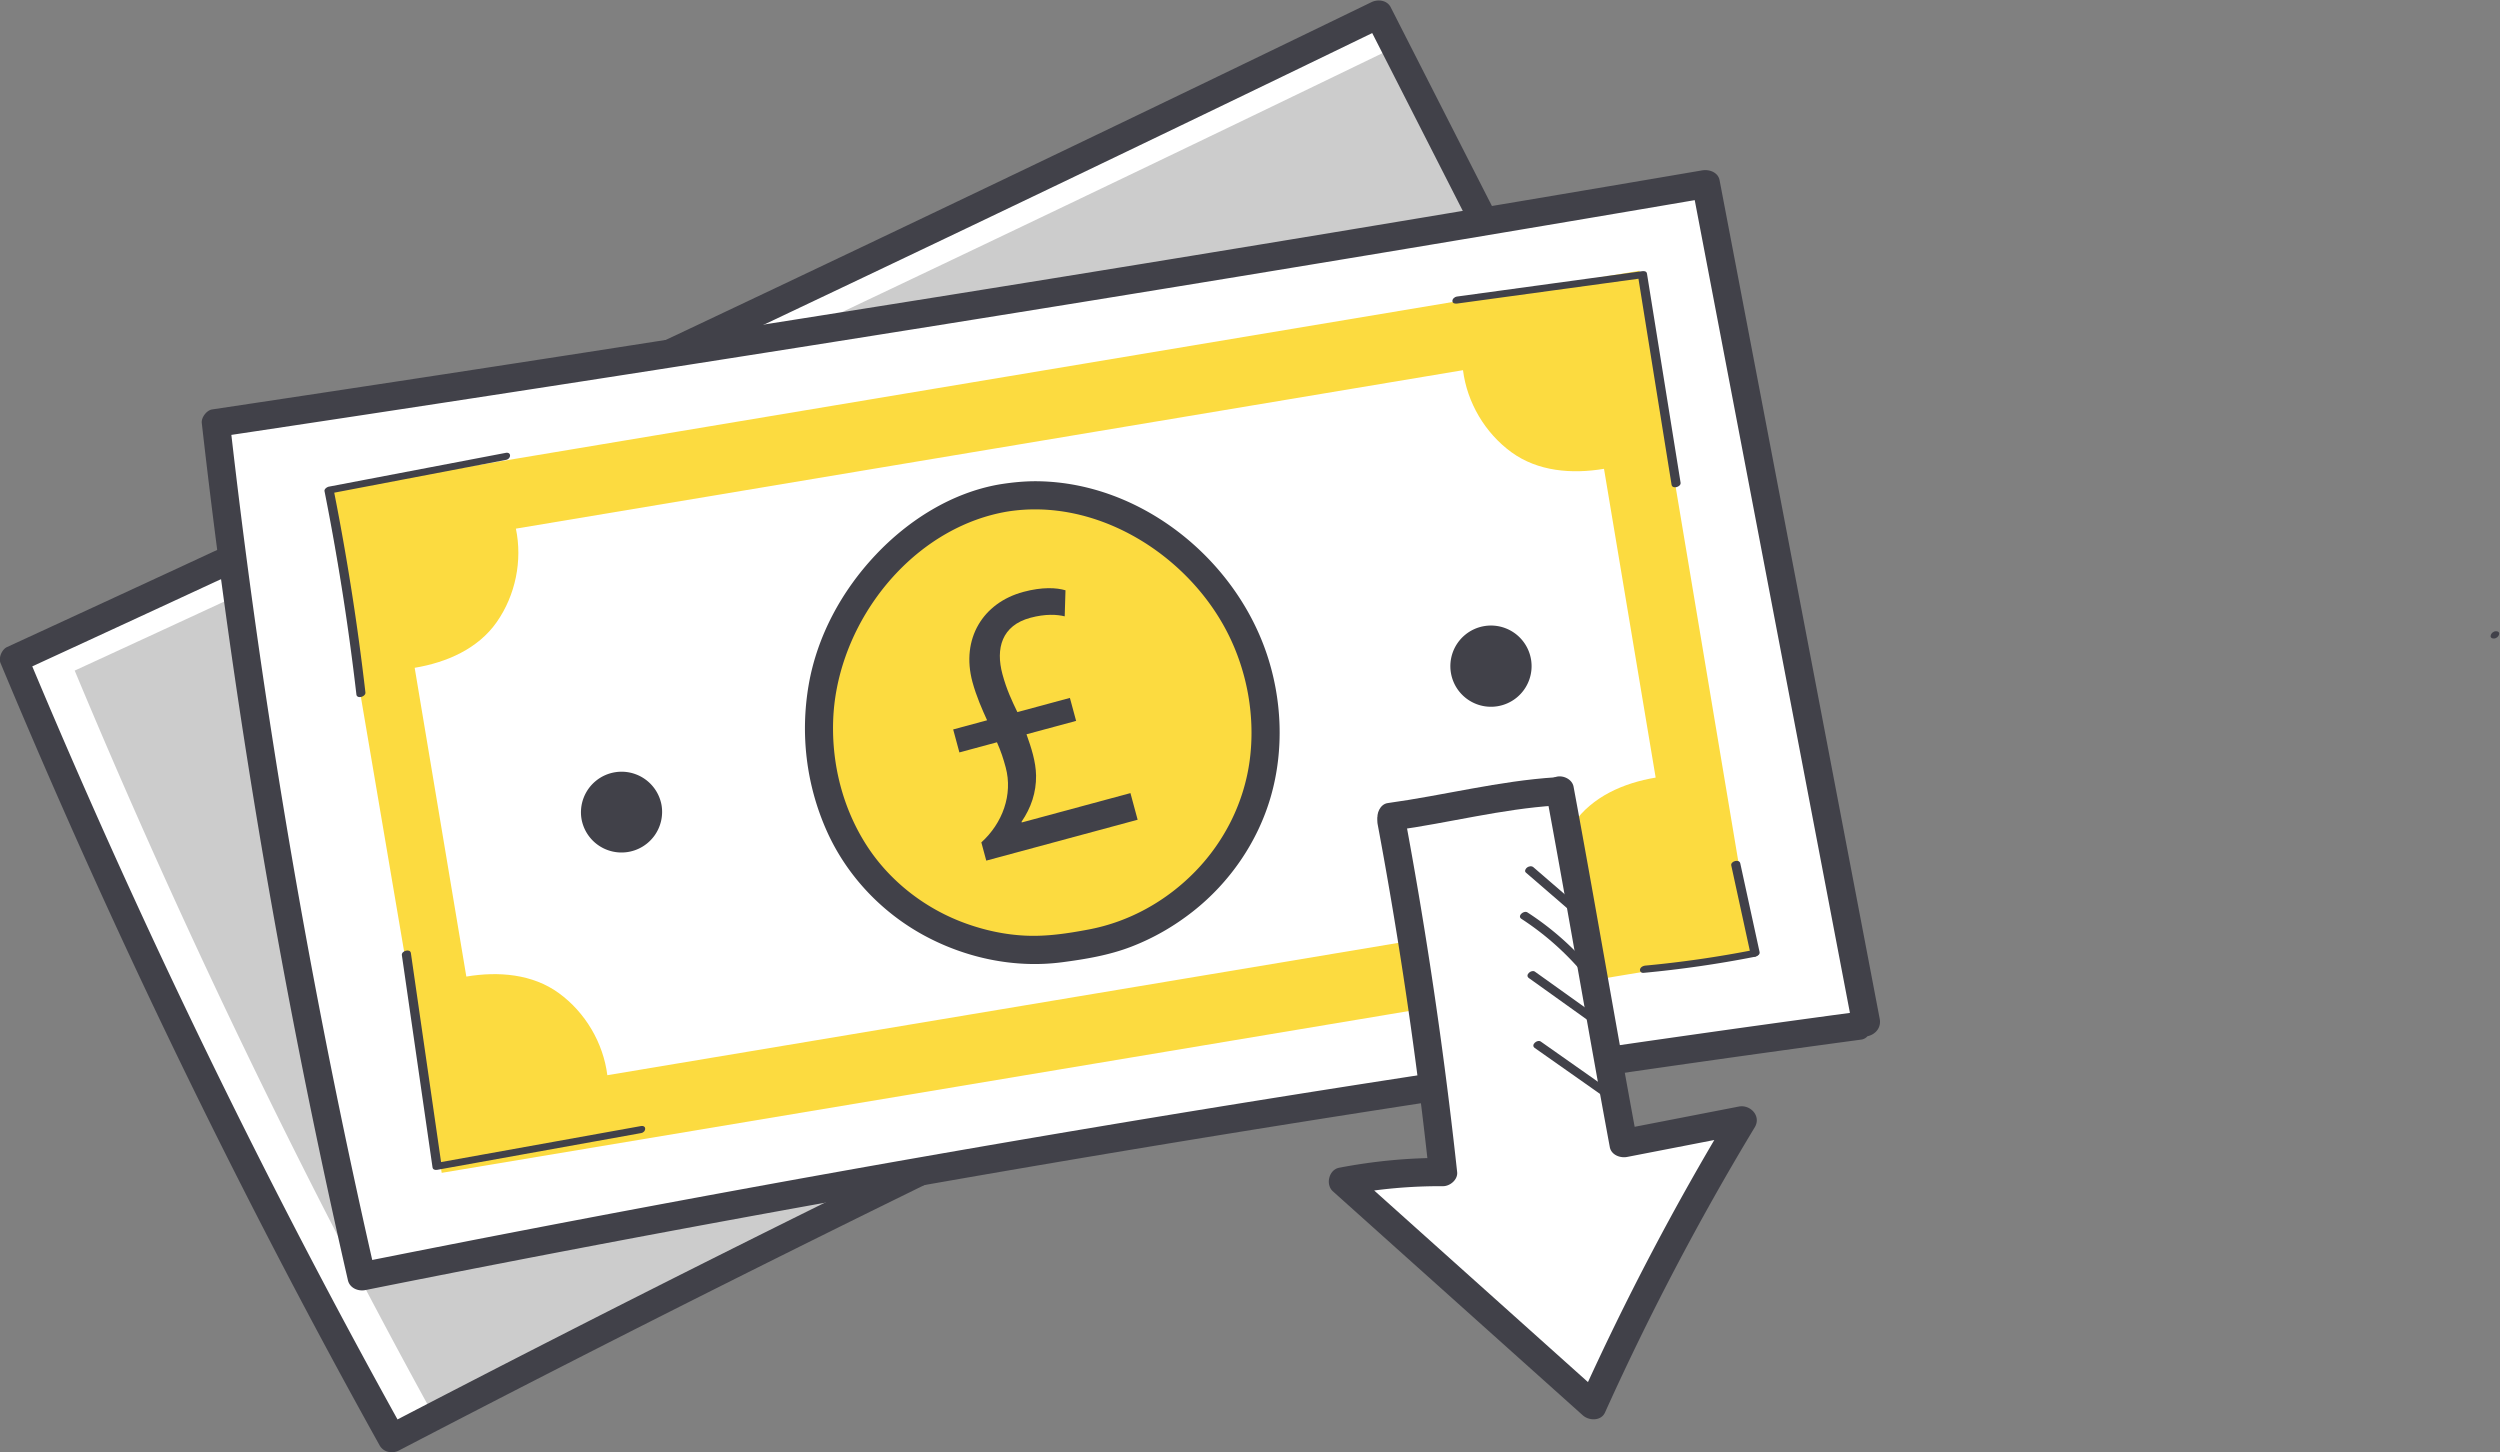
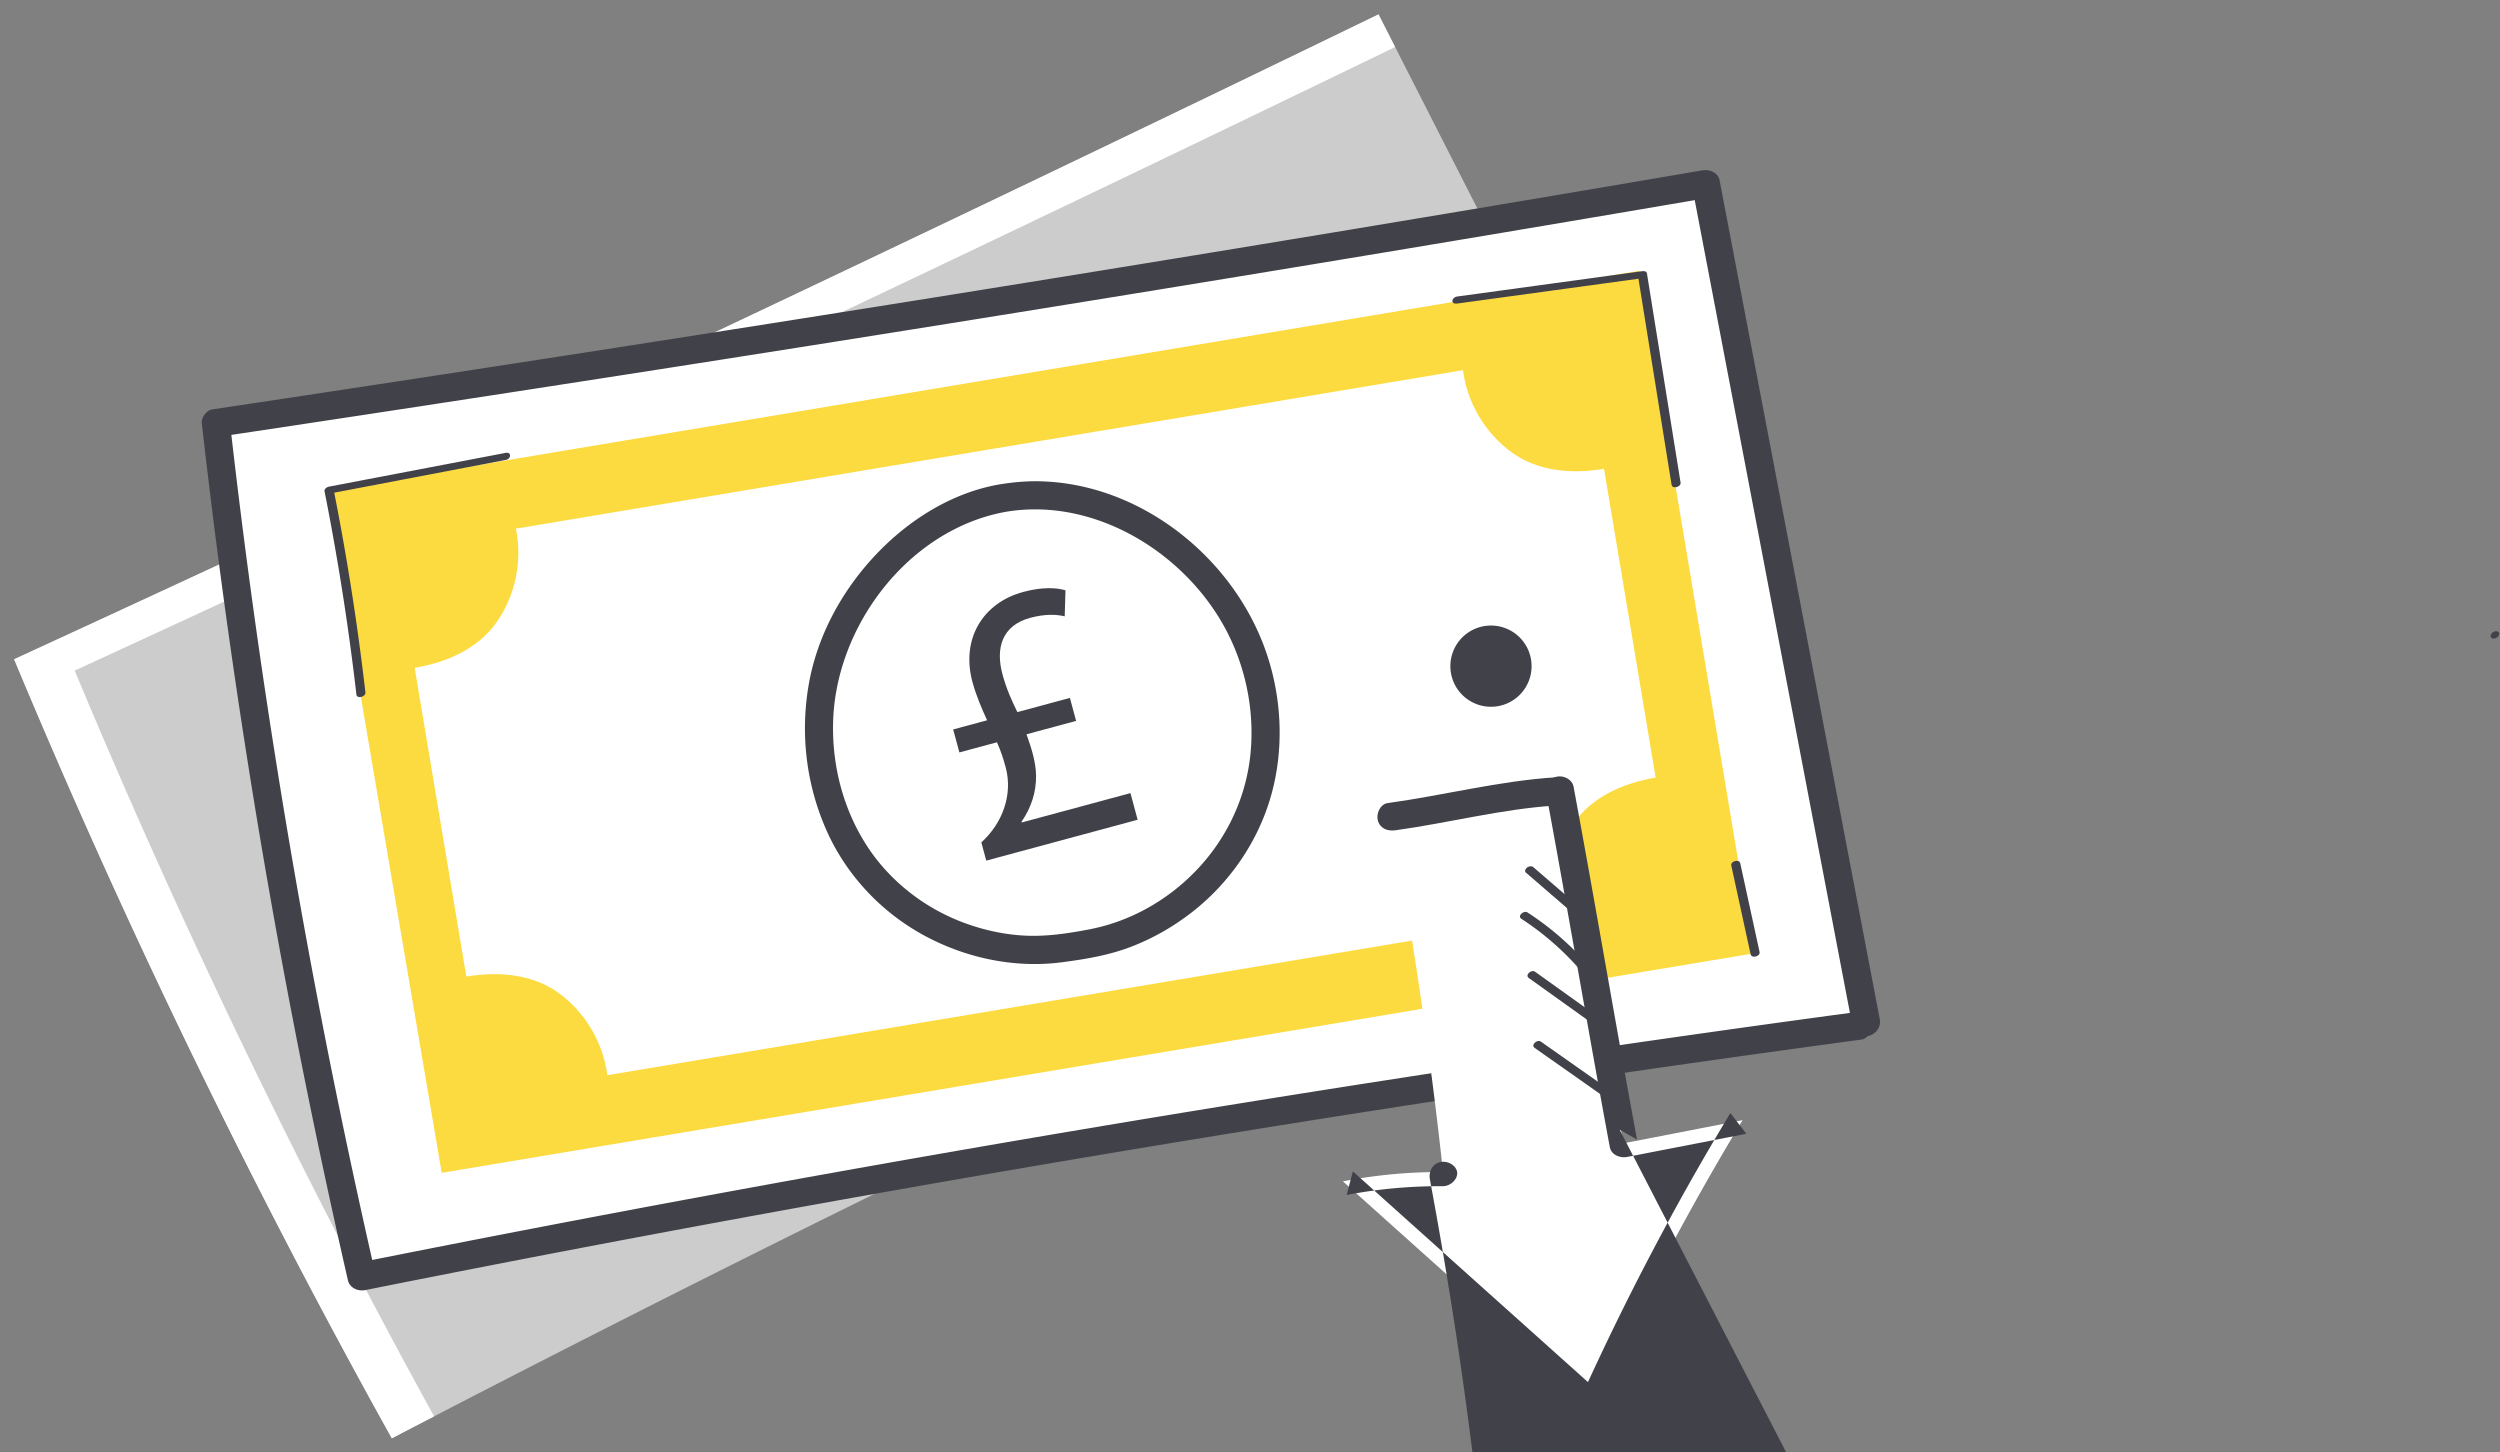
<svg xmlns="http://www.w3.org/2000/svg" height="355.905" width="612.74" xml:space="preserve">
  <rect width="100%" height="100%" fill="#808080" stroke="none" />
  <defs>
    <clipPath id="a" clipPathUnits="userSpaceOnUse">
      <path d="M0 499.955h576.652V0H0Z" />
    </clipPath>
  </defs>
  <g clip-path="url(#a)" transform="matrix(1.333 0 0 -1.333 -149.195 493.278)">
    <path style="fill:#ccc;fill-opacity:1;fill-rule:nonzero;stroke:none" d="M0 0a4409.284 4409.284 0 0 1-251.337-120.899A1415.95 1415.95 0 0 0-320.788 22.34a13593.103 13593.103 0 0 1 250.87 118.573L1.334 1.034" transform="translate(435.307 226.494)" />
    <path style="fill:#fff;fill-opacity:1;fill-rule:nonzero;stroke:none" d="M0 0a1409.904 1409.904 0 0 1 66.083-137.125 2176.342 2176.342 0 0 1-7.772-4.028A1414.8 1414.8 0 0 0-11.136 2.081a13625.78 13625.78 0 0 1 250.864 118.57c1.013-2.001 2.038-3.999 3.051-5.999A13580.483 13580.483 0 0 0 0 0" transform="translate(125.658 246.751)" />
-     <path style="fill:#414149;fill-opacity:1;fill-rule:nonzero;stroke:none" d="M0 0a4408.909 4408.909 0 0 1-251.338-120.899l3.552-.931a1421.992 1421.992 0 0 0-28.828 54.583 1416.398 1416.398 0 0 0-40.362 88.036l-1.192-2.932a13648.608 13648.608 0 0 1 98.328 45.729 13634.358 13634.358 0 0 1 152.541 72.845l-3.551.931L-15.366 28.44.402-2.517c1.517-2.978 5.997-.354 4.483 2.62l-55.484 108.922-15.768 30.957c-.671 1.316-2.35 1.514-3.552.931A13609.771 13609.771 0 0 0-320.788 22.34c-.927-.427-1.599-1.96-1.192-2.931a1435.404 1435.404 0 0 1 25.263-57.059 1414.81 1414.81 0 0 1 44.448-86.8c.705-1.268 2.328-1.569 3.551-.931A4408.27 4408.27 0 0 0 2.62-4.482c1.281.567 1.582 2.438.931 3.551C2.778.39 1.286.57 0 0" transform="translate(433.997 228.735)" />
    <path style="fill:#fff;fill-opacity:1;fill-rule:nonzero;stroke:none" d="M0 0a4408.793 4408.793 0 0 1-275.074-46.06 1416 1416 0 0 0-26.778 156.919 13602.56 13602.56 0 0 1 273.977 43.957L1.568.622" transform="translate(453.472 181.407)" />
    <path style="fill:#414149;fill-opacity:1;fill-rule:nonzero;stroke:none" d="M0 0a4406.236 4406.236 0 0 1-275.073-46.06c1.063-.605 2.128-1.209 3.192-1.813a1421.948 1421.948 0 0 0-12.486 60.528 1417.195 1417.195 0 0 0-9.833 61.014 1394.23 1394.23 0 0 0-4.365 34.687l-1.906-2.502a13574.72 13574.72 0 0 1 213.767 33.804 13769.15 13769.15 0 0 1 60.209 10.153l-3.192 1.813 11.481-60.13 11.482-60.131L-.243-2.572c.625-3.277 5.63-1.889 5.005 1.381L-6.72 58.938l-11.482 60.131-6.48 33.934c-.281 1.472-1.904 2.034-3.193 1.813a13629.096 13629.096 0 0 0-273.976-43.957c-1.01-.151-2.022-1.48-1.906-2.503a1438.66 1438.66 0 0 1 8.387-61.933 1414.743 1414.743 0 0 1 18.483-95.676c.329-1.435 1.866-2.078 3.194-1.813A4411.83 4411.83 0 0 0-59.199-13.618 4430.09 4430.09 0 0 0 1.38-5.006c1.391.188 2.148 1.972 1.813 3.193C2.78-.312 1.396.188 0 0" transform="translate(452.782 183.91)" />
    <path style="fill:#fcdb40;fill-opacity:1;fill-rule:nonzero;stroke:none" d="m0 0 87.072 14.567c-1.227 5.876.073 12.236 3.507 17.158 3.435 4.923 9.184 7.44 15.104 8.43l-4.749 28.386-4.749 28.386c-5.92-.991-12.175-.483-17.025 3.054-4.85 3.537-8.149 9.127-8.901 15.082l-87.071-14.567-87.073-14.568c1.228-5.875-.072-12.235-3.507-17.157-3.434-4.923-9.183-7.439-15.103-8.43l4.749-28.386 4.749-28.386c5.92.991 12.175.483 17.024-3.054 4.851-3.536 8.15-9.127 8.902-15.082L0 0m123.707 7.838L-117.525-32.52l-.105.616-21.202 124.842 241.541 40.411.514-3.071 20.484-122.44" transform="translate(310.665 186.923)" />
-     <path style="fill:#fcdb40;fill-opacity:1;fill-rule:nonzero;stroke:none" d="M0 0c14.398 2.409 28.311-4.343 37.573-14.779 9.865-11.113 13.384-27.65 8.408-41.651-4.859-13.671-17.825-24.211-32.223-25.804-14.132-3.18-29.823 2.566-38.867 13.911-9.263 11.619-11.317 28.401-5.608 42.118C-25.354-13.321-13.217-2.211 0 0" transform="translate(296.388 278.484)" />
    <path style="fill:#414149;fill-opacity:1;fill-rule:nonzero;stroke:none" d="M0 0c16.441 2.654 33.211-7.857 40.559-22.299 3.634-7.144 5.124-15.486 4.065-23.442-1.021-7.677-4.579-14.813-9.954-20.364-5.285-5.458-12.129-9.303-19.611-10.721-3.822-.723-7.651-1.311-11.554-1.144-3.85.165-7.648.991-11.264 2.314-7.311 2.674-13.809 7.706-18.034 14.26-4.38 6.796-6.436 14.882-6.172 22.94.518 15.79 11.311 31.53 26.334 36.966A33.203 33.203 0 0 0 0 0c1.382.24 2.158 1.935 1.812 3.193C1.411 4.653.006 5.246-1.38 5.006c-8.766-1.521-16.737-6.559-22.779-12.972-6.219-6.6-10.753-14.905-12.303-23.881-1.564-9.064-.449-18.376 3.285-26.785 3.654-8.227 10.088-15.054 17.997-19.329 7.684-4.153 16.643-6.035 25.329-4.894 4.292.564 8.637 1.291 12.698 2.857 4.104 1.584 7.862 3.751 11.319 6.467 6.792 5.335 11.934 12.796 14.332 21.106 2.496 8.653 2.076 18.162-.868 26.65C41.588-8.355 24.437 5.299 5.723 5.583c-2.385.036-4.751-.198-7.103-.577-1.385-.224-2.155-1.947-1.813-3.193C-2.788.34-1.39-.224 0 0" transform="translate(297.079 275.981)" />
-     <path style="fill:#414149;fill-opacity:1;fill-rule:nonzero;stroke:none" d="M0 0a7.467 7.467 0 1 0-14.729-2.464A7.468 7.468 0 0 0 0 0" transform="translate(233.555 222.05)" />
    <path style="fill:#414149;fill-opacity:1;fill-rule:nonzero;stroke:none" d="M0 0a7.467 7.467 0 1 0-14.73-2.464A7.467 7.467 0 0 0 0 0" transform="translate(393.432 248.798)" />
    <path style="fill:#fff;fill-opacity:1;fill-rule:nonzero;stroke:none" d="M0 0c9.997 1.355 20.115 4.041 30.185 4.648" transform="translate(367.766 219.887)" />
    <path style="fill:#fff;fill-opacity:1;fill-rule:nonzero;stroke:none" d="M0 0c3.913-21.06 7.755-43.823 11.668-64.883l21.907 4.258a492.727 492.727 0 0 1-27.532-52.438 221705.151 221705.151 0 0 0-45.955 41.187 92.881 92.881 0 0 0 18.413 1.71 852.924 852.924 0 0 1-9.516 64.634" transform="translate(398.75 224.713)" />
    <path style="fill:#414149;fill-opacity:1;fill-rule:nonzero;stroke:none" d="M0 0c9.856 1.356 19.542 3.922 29.494 4.556 1.4.089 2.596 1.129 2.596 2.595 0 1.336-1.19 2.685-2.596 2.596C19.073 9.084 8.938 6.426-1.38 5.006c-1.391-.192-2.149-1.969-1.813-3.193C-2.781.315-1.395-.192 0 0" transform="translate(368.456 217.383)" />
-     <path style="fill:#414149;fill-opacity:1;fill-rule:nonzero;stroke:none" d="M0 0c3.127-16.839 6.031-33.719 9.059-50.576a2463.1 2463.1 0 0 1 2.609-14.307c.27-1.452 1.914-2.061 3.192-1.813l21.909 4.258a9728.21 9728.21 0 0 0-2.932 3.813 496.743 496.743 0 0 1-27.532-52.438l4.076.525C-4.938-96.81-20.258-83.083-35.574-69.351l-1.145-4.338c5.847 1.124 11.77 1.645 17.723 1.617 1.291-.006 2.747 1.199 2.596 2.596a868.74 868.74 0 0 1-7.071 51.054 864.088 864.088 0 0 1-2.538 14.27c-.257 1.379-1.923 2.161-3.192 1.812-1.447-.397-2.071-1.809-1.814-3.193a843.652 843.652 0 0 0 7.741-49.547 869.844 869.844 0 0 0 1.682-14.396l2.596 2.595c-6.412.03-12.807-.592-19.104-1.802-1.887-.363-2.538-3.089-1.144-4.338 15.315-13.732 30.635-27.46 45.954-41.188 1.123-1.006 3.349-1.089 4.077.525a496.66 496.66 0 0 0 27.532 52.439c1.245 2.063-.801 4.227-2.93 3.813L13.48-61.69l3.194-1.813c-3.127 16.839-6.031 33.719-9.059 50.576C6.758-8.156 5.891-3.386 5.006 1.38 4.75 2.759 3.082 3.542 1.813 3.193.365 2.795-.257 1.383 0 0" transform="translate(396.247 224.023)" />
+     <path style="fill:#414149;fill-opacity:1;fill-rule:nonzero;stroke:none" d="M0 0c3.127-16.839 6.031-33.719 9.059-50.576a2463.1 2463.1 0 0 1 2.609-14.307c.27-1.452 1.914-2.061 3.192-1.813l21.909 4.258a9728.21 9728.21 0 0 0-2.932 3.813 496.743 496.743 0 0 1-27.532-52.438l4.076.525C-4.938-96.81-20.258-83.083-35.574-69.351l-1.145-4.338c5.847 1.124 11.77 1.645 17.723 1.617 1.291-.006 2.747 1.199 2.596 2.596c-.257 1.379-1.923 2.161-3.192 1.812-1.447-.397-2.071-1.809-1.814-3.193a843.652 843.652 0 0 0 7.741-49.547 869.844 869.844 0 0 0 1.682-14.396l2.596 2.595c-6.412.03-12.807-.592-19.104-1.802-1.887-.363-2.538-3.089-1.144-4.338 15.315-13.732 30.635-27.46 45.954-41.188 1.123-1.006 3.349-1.089 4.077.525a496.66 496.66 0 0 0 27.532 52.439c1.245 2.063-.801 4.227-2.93 3.813L13.48-61.69l3.194-1.813c-3.127 16.839-6.031 33.719-9.059 50.576C6.758-8.156 5.891-3.386 5.006 1.38 4.75 2.759 3.082 3.542 1.813 3.193.365 2.795-.257 1.383 0 0" transform="translate(396.247 224.023)" />
    <path style="fill:#414149;fill-opacity:1;fill-rule:nonzero;stroke:none" d="M0 0c.866 0 1.493 1.338.36 1.338C-.506 1.338-1.133 0 0 0" transform="translate(570.478 252.648)" />
-     <path style="fill:#414149;fill-opacity:1;fill-rule:nonzero;stroke:none" d="M0 0a199.848 199.848 0 0 0-20.007-2.897c-.401-.037-.885-.253-.991-.686-.094-.386.253-.687.631-.652 6.856.64 13.678 1.622 20.435 2.95C1.02-1.098 1.115.219 0 0" transform="translate(434.475 195.407)" />
    <path style="fill:#414149;fill-opacity:1;fill-rule:nonzero;stroke:none" d="m0 0-3.551 16.309c-.192.884-1.825.389-1.659-.376L-1.659-.376C-1.467-1.261.166-.766 0 0" transform="translate(435.457 194.992)" />
-     <path style="fill:#414149;fill-opacity:1;fill-rule:nonzero;stroke:none" d="m0 0 4.388-30.377 1.249-8.644c.061-.429.493-.521.863-.454l29.166 5.257L44-32.716c.956.172 1.049 1.486-.068 1.284l-29.167-5.256-8.333-1.502.864-.455L2.907-8.268 1.659.376C1.53 1.269-.113.784 0 0" transform="translate(185.814 194.432)" />
    <path style="fill:#414149;fill-opacity:1;fill-rule:nonzero;stroke:none" d="m0 0-25.298-4.833-7.211-1.377c-.325-.062-.875-.429-.795-.831a466.478 466.478 0 0 0 5.862-37.38c.103-.894 1.75-.413 1.659.376a466.91 466.91 0 0 1-5.862 37.38l-.795-.83 25.298 4.833 7.21 1.377C1.021-1.103 1.116.213 0 0" transform="translate(204.896 286.781)" />
    <path style="fill:#414149;fill-opacity:1;fill-rule:nonzero;stroke:none" d="m0 0 26.578 3.639c2.514.343 5.027.688 7.541 1.032l-.863.454 4.811-29.932 1.367-8.499c.143-.892 1.784-.405 1.659.376-1.605 9.977-3.208 19.954-4.812 29.932l-1.366 8.499c-.071.439-.486.506-.864.455L7.473 2.317-.068 1.285c-.37-.051-.822-.43-.795-.831C-.834.005-.342-.047 0 0" transform="translate(379.837 314.235)" />
    <path style="fill:#414149;fill-opacity:1;fill-rule:nonzero;stroke:none" d="m0 0 7.489-6.468c.324-.28.822-.198 1.15.035.261.186.567.664.24.946L1.39.981c-.324.28-.821.198-1.15-.035C-.021.76-.326.282 0 0" transform="translate(392.482 209.613)" />
    <path style="fill:#414149;fill-opacity:1;fill-rule:nonzero;stroke:none" d="M0 0a51.711 51.711 0 0 0 10.333-8.865c.529-.59 1.992.31 1.39.982A52.985 52.985 0 0 1 1.108 1.182C.454 1.607-.828.538 0 0" transform="translate(391.667 201.104)" />
    <path style="fill:#414149;fill-opacity:1;fill-rule:nonzero;stroke:none" d="m0 0 11.524-8.24c.635-.453 1.914.607 1.11 1.182L1.109 1.182C.476 1.635-.804.575 0 0" transform="translate(393.037 190.213)" />
    <path style="fill:#414149;fill-opacity:1;fill-rule:nonzero;stroke:none" d="m0 0 12.202-8.586c.638-.449 1.918.613 1.11 1.182L1.109 1.182C.472 1.631-.808.569 0 0" transform="translate(394.116 177.36)" />
    <path style="fill:#414149;fill-opacity:1;fill-rule:nonzero;stroke:none" d="m0 0-.906 3.354c3.878 3.494 5.834 8.771 4.475 13.802-.434 1.61-.863 2.933-1.603 4.604l-6.907-1.866-1.142 4.226 6.237 1.685c-.879 1.921-1.988 4.428-2.695 7.043-2.137 7.915 1.901 14.547 9.346 16.558 3.488.942 6.12.789 7.763.298l-.145-4.789c-1.389.344-3.516.489-6.332-.271-5.232-1.414-6.4-5.615-5.113-10.377.779-2.884 1.761-4.921 2.743-6.959l9.658 2.609 1.142-4.226-9.122-2.463c.89-2.495 1.711-5.007 1.76-7.585C9.2 12.56 8.243 9.71 6.488 7.15l.036-.134 19.987 5.399 1.322-4.897z" transform="translate(293.266 211.81)" />
  </g>
</svg>